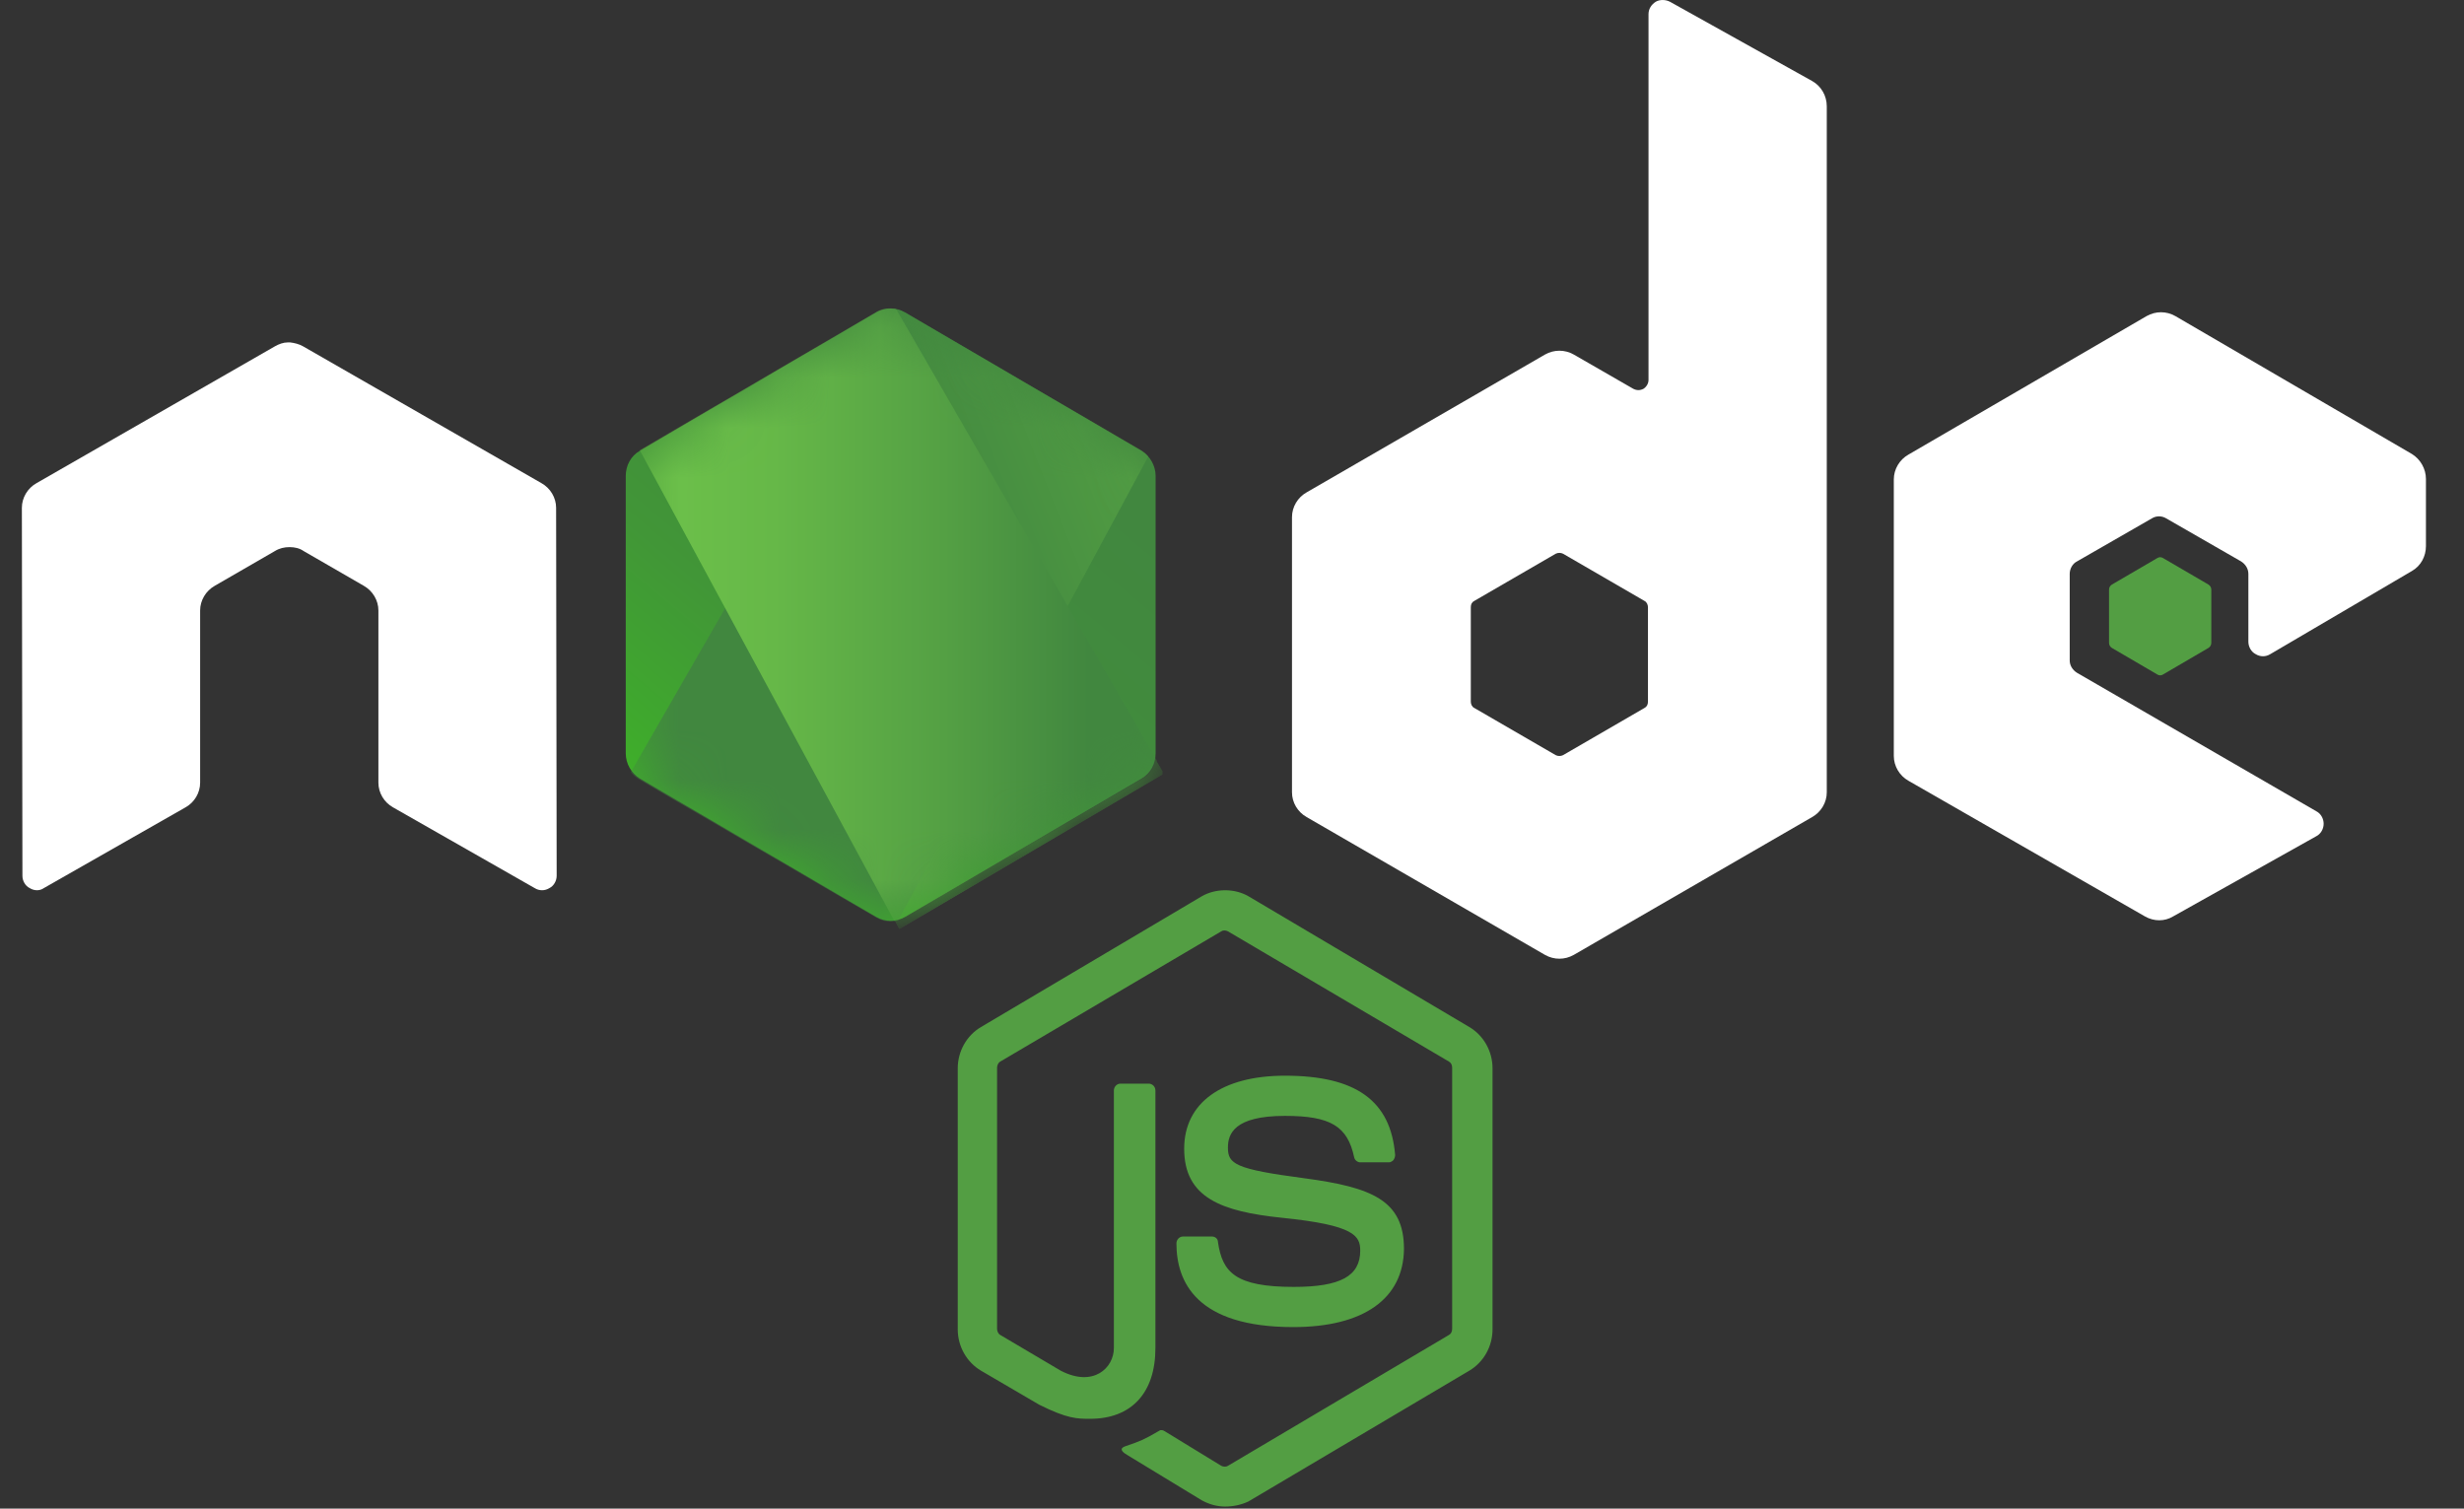
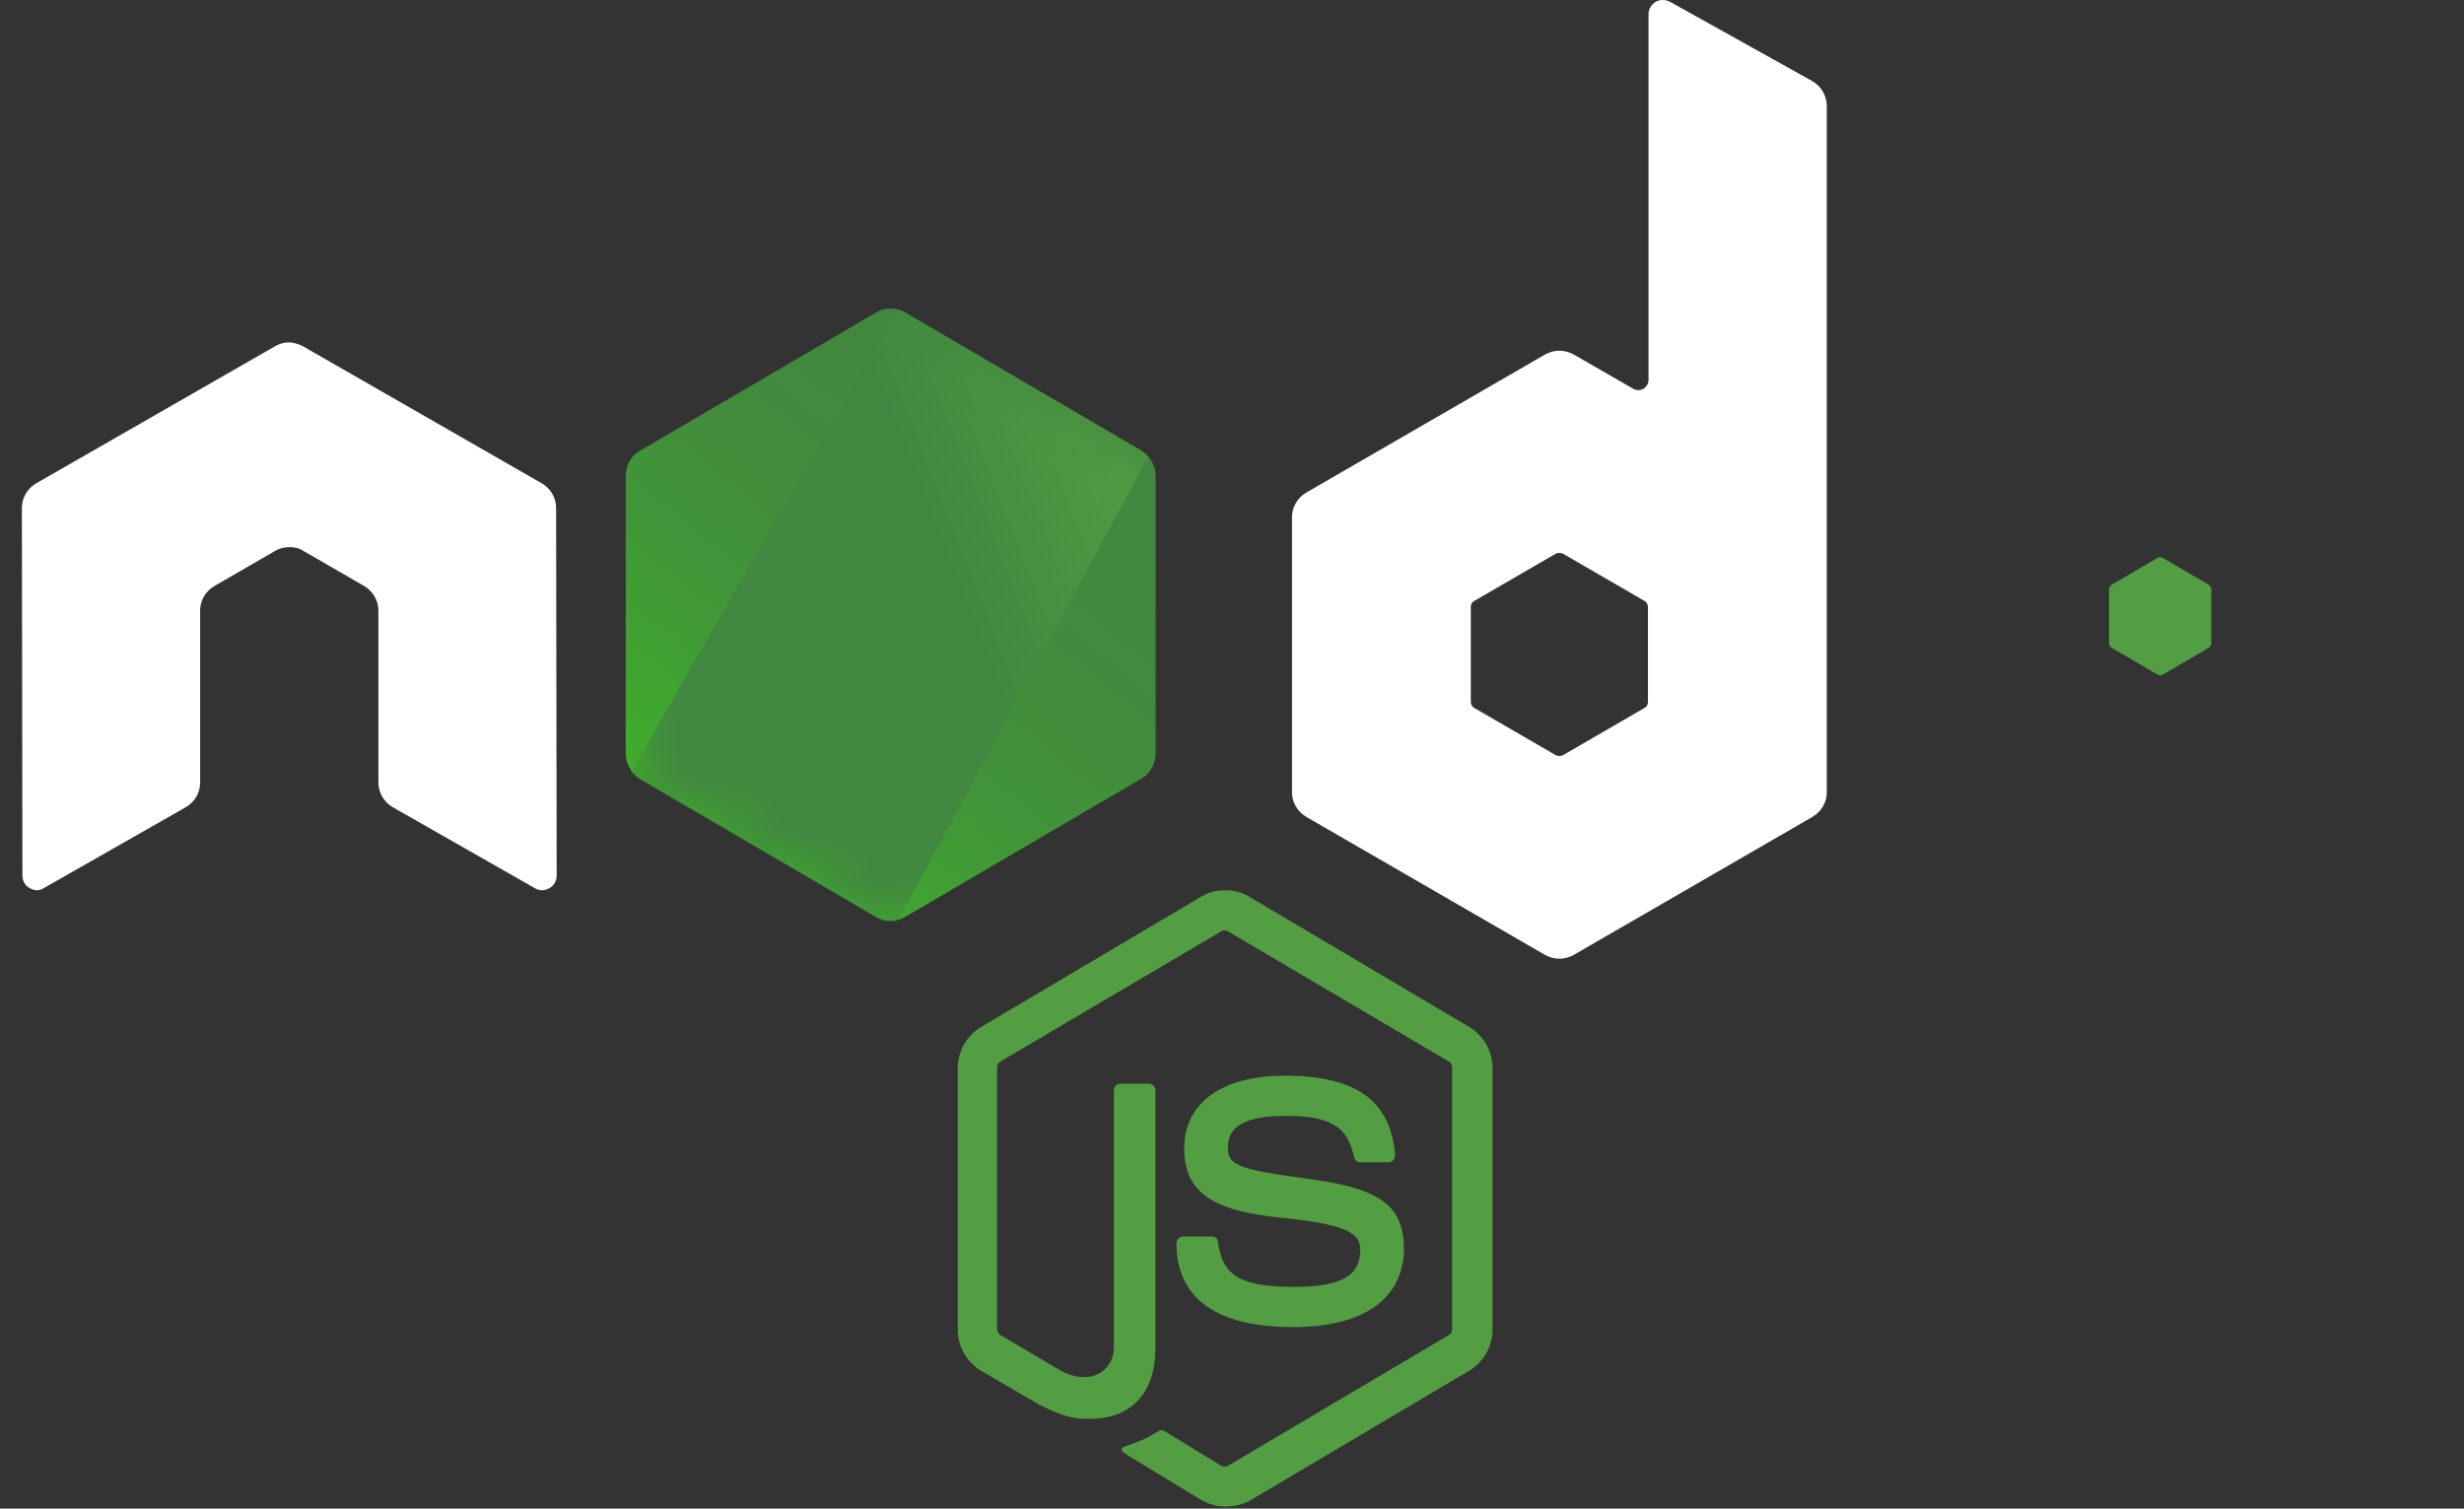
<svg xmlns="http://www.w3.org/2000/svg" width="49" height="30" viewBox="0 0 49 30" fill="none">
  <rect x="0" y="0" width="49" height="30" fill="#333333" stroke="none" />
  <path fill-rule="evenodd" clip-rule="evenodd" d="M23.901 29.836C24.045 29.914 24.199 29.959 24.364 29.959C24.518 29.959 24.683 29.926 24.826 29.858L29.219 27.257C29.505 27.088 29.681 26.773 29.681 26.435V21.244C29.681 20.907 29.505 20.591 29.219 20.423L24.826 17.822C24.551 17.664 24.177 17.664 23.901 17.822L19.509 20.423C19.223 20.591 19.046 20.907 19.046 21.244V26.435C19.046 26.773 19.223 27.088 19.509 27.257L20.665 27.933C21.226 28.214 21.424 28.214 21.678 28.214C22.503 28.214 22.977 27.696 22.977 26.807V21.684C22.977 21.605 22.911 21.549 22.845 21.549H22.283C22.206 21.549 22.151 21.616 22.151 21.684V26.807C22.151 27.201 21.744 27.595 21.094 27.257L19.894 26.548C19.85 26.525 19.828 26.469 19.828 26.424V21.233C19.828 21.188 19.85 21.132 19.894 21.109L24.287 18.52C24.32 18.497 24.375 18.497 24.419 18.52L28.812 21.109C28.856 21.132 28.878 21.177 28.878 21.233V26.424C28.878 26.48 28.856 26.525 28.812 26.548L24.419 29.149C24.386 29.171 24.331 29.171 24.287 29.149L23.164 28.462C23.131 28.439 23.087 28.428 23.054 28.451C22.745 28.631 22.69 28.653 22.393 28.755C22.327 28.777 22.217 28.822 22.437 28.946L23.901 29.836ZM23.395 24.724C23.395 25.489 23.791 26.39 25.718 26.39C27.116 26.39 27.909 25.827 27.92 24.836C27.92 23.868 27.281 23.609 25.927 23.429C24.562 23.249 24.419 23.147 24.419 22.821C24.419 22.551 24.54 22.19 25.553 22.19C26.456 22.19 26.797 22.393 26.929 23.012C26.94 23.069 26.995 23.114 27.05 23.114H27.623C27.656 23.114 27.689 23.091 27.711 23.069C27.733 23.035 27.744 23.001 27.744 22.967C27.656 21.886 26.962 21.391 25.553 21.391C24.298 21.391 23.549 21.931 23.549 22.843C23.549 23.823 24.298 24.093 25.498 24.217C26.94 24.363 27.05 24.577 27.05 24.87C27.05 25.377 26.654 25.591 25.729 25.591C24.562 25.591 24.309 25.298 24.221 24.701C24.221 24.634 24.166 24.589 24.1 24.589H23.527C23.45 24.589 23.395 24.656 23.395 24.724Z" fill="#539E43" />
  <path d="M11.059 10.099C11.059 9.898 10.947 9.709 10.768 9.608L6.027 6.887C5.948 6.842 5.859 6.82 5.769 6.809H5.725C5.635 6.809 5.546 6.842 5.467 6.887L0.726 9.608C0.547 9.709 0.435 9.898 0.435 10.099L0.446 17.416C0.446 17.516 0.502 17.617 0.592 17.661C0.681 17.717 0.793 17.717 0.871 17.661L3.689 16.055C3.868 15.955 3.98 15.765 3.98 15.564V12.14C3.98 11.94 4.092 11.75 4.271 11.649L5.467 10.958C5.557 10.902 5.657 10.88 5.758 10.88C5.859 10.88 5.959 10.902 6.038 10.958L7.234 11.649C7.413 11.75 7.525 11.94 7.525 12.14V15.564C7.525 15.765 7.637 15.955 7.816 16.055L10.634 17.661C10.723 17.717 10.835 17.717 10.925 17.661C11.014 17.617 11.07 17.516 11.07 17.416L11.059 10.099Z" fill="white" />
  <path fill-rule="evenodd" clip-rule="evenodd" d="M32.928 0.034C33.007 -0.011 33.118 -0.011 33.208 0.034L36.037 1.611C36.216 1.712 36.328 1.902 36.328 2.115V15.756C36.328 15.957 36.216 16.147 36.037 16.248L31.296 18.989C31.117 19.09 30.904 19.09 30.725 18.989L25.984 16.248C25.805 16.147 25.693 15.957 25.693 15.756V10.284C25.693 10.082 25.805 9.892 25.984 9.791L30.725 7.05C30.904 6.949 31.117 6.949 31.296 7.05L32.481 7.732C32.548 7.766 32.615 7.766 32.682 7.732C32.749 7.688 32.783 7.62 32.783 7.553V0.28C32.783 0.179 32.839 0.09 32.928 0.034ZM32.705 14.077C32.749 14.055 32.772 14.01 32.772 13.954V12.074C32.772 12.029 32.749 11.973 32.705 11.951L31.083 11.011C31.038 10.989 30.982 10.989 30.938 11.011L29.316 11.951C29.271 11.973 29.249 12.018 29.249 12.074V13.954C29.249 13.999 29.271 14.055 29.316 14.077L30.938 15.017C30.982 15.039 31.038 15.039 31.083 15.017L32.705 14.077Z" fill="white" />
-   <path d="M47.964 11.355C48.142 11.254 48.243 11.063 48.243 10.861V9.523C48.243 9.321 48.131 9.13 47.964 9.028L43.259 6.285C43.081 6.184 42.868 6.184 42.689 6.285L37.952 9.04C37.773 9.141 37.661 9.332 37.661 9.534V15.032C37.661 15.234 37.773 15.425 37.952 15.526L42.656 18.224C42.835 18.326 43.047 18.326 43.215 18.224L46.064 16.628C46.153 16.583 46.209 16.482 46.209 16.381C46.209 16.28 46.153 16.178 46.064 16.133L41.304 13.379C41.215 13.323 41.159 13.233 41.159 13.132V11.412C41.159 11.311 41.215 11.209 41.304 11.164L42.79 10.31C42.879 10.254 42.991 10.254 43.081 10.31L44.567 11.164C44.656 11.221 44.712 11.311 44.712 11.412V12.761C44.712 12.862 44.768 12.963 44.857 13.008C44.947 13.064 45.058 13.064 45.148 13.008L47.964 11.355Z" fill="white" />
  <path d="M42.902 11.097C42.935 11.075 42.98 11.075 43.014 11.097L43.919 11.625C43.952 11.648 43.975 11.681 43.975 11.726V12.783C43.975 12.828 43.952 12.862 43.919 12.884L43.014 13.413C42.98 13.435 42.935 13.435 42.902 13.413L41.997 12.884C41.963 12.862 41.941 12.828 41.941 12.783V11.726C41.941 11.681 41.963 11.648 41.997 11.625L42.902 11.097Z" fill="#539E43" />
  <path d="M17.997 6.211C17.819 6.109 17.606 6.109 17.427 6.211L12.723 8.965C12.544 9.067 12.444 9.26 12.444 9.464V14.982C12.444 15.186 12.556 15.379 12.723 15.481L17.427 18.235C17.606 18.337 17.819 18.337 17.997 18.235L22.702 15.481C22.88 15.379 22.981 15.186 22.981 14.982V9.464C22.981 9.26 22.869 9.067 22.702 8.965L17.997 6.211Z" fill="url(#paint0_linear_231_2987)" />
  <mask id="mask0_231_2987" style="mask-type:luminance" maskUnits="userSpaceOnUse" x="12" y="6" width="11" height="13">
    <path fill-rule="evenodd" clip-rule="evenodd" d="M17.997 6.211C17.819 6.109 17.606 6.109 17.427 6.211L12.723 8.965C12.544 9.067 12.444 9.26 12.444 9.464V14.982C12.444 15.186 12.556 15.379 12.723 15.481L17.427 18.235C17.606 18.337 17.819 18.337 17.997 18.235L22.702 15.481C22.88 15.379 22.981 15.186 22.981 14.982V9.464C22.981 9.26 22.869 9.067 22.702 8.965L17.997 6.211Z" fill="white" />
  </mask>
  <g mask="url(#mask0_231_2987)">
    <path d="M22.712 8.965L17.986 6.211C17.941 6.189 17.885 6.166 17.84 6.155L12.544 15.356C12.589 15.413 12.645 15.458 12.7 15.492L17.427 18.246C17.561 18.325 17.718 18.348 17.863 18.303L22.835 9.078C22.802 9.033 22.757 8.999 22.712 8.965Z" fill="url(#paint1_linear_231_2987)" />
  </g>
  <mask id="mask1_231_2987" style="mask-type:luminance" maskUnits="userSpaceOnUse" x="12" y="6" width="11" height="13">
-     <path fill-rule="evenodd" clip-rule="evenodd" d="M17.997 6.211C17.819 6.109 17.606 6.109 17.427 6.211L12.723 8.965C12.544 9.067 12.444 9.26 12.444 9.464V14.982C12.444 15.186 12.556 15.379 12.723 15.481L17.427 18.235C17.606 18.337 17.819 18.337 17.997 18.235L22.702 15.481C22.88 15.379 22.981 15.186 22.981 14.982V9.464C22.981 9.26 22.869 9.067 22.702 8.965L17.997 6.211Z" fill="white" />
-   </mask>
+     </mask>
  <g mask="url(#mask1_231_2987)">
-     <path fill-rule="evenodd" clip-rule="evenodd" d="M22.724 15.481C22.858 15.401 22.959 15.265 23.003 15.118L17.819 6.143C17.684 6.12 17.539 6.132 17.416 6.211L12.723 8.953L17.785 18.314C17.852 18.302 17.93 18.28 17.997 18.246L22.724 15.481Z" fill="url(#paint2_linear_231_2987)" />
    <path fill-rule="evenodd" clip-rule="evenodd" d="M22.724 15.481L18.008 18.235C17.941 18.269 17.874 18.291 17.796 18.303L17.885 18.473L23.115 15.402V15.334L22.981 15.107C22.958 15.266 22.858 15.402 22.724 15.481Z" fill="url(#paint3_linear_231_2987)" />
-     <path fill-rule="evenodd" clip-rule="evenodd" d="M22.724 15.481L18.008 18.235C17.941 18.269 17.874 18.291 17.796 18.303L17.885 18.473L23.115 15.402V15.334L22.981 15.107C22.958 15.266 22.858 15.402 22.724 15.481Z" fill="url(#paint4_linear_231_2987)" />
  </g>
  <defs>
    <linearGradient id="paint0_linear_231_2987" x1="16.393" y1="5.073" x2="9.783" y2="12.961" gradientUnits="userSpaceOnUse">
      <stop stop-color="#41873F" />
      <stop offset="0.329" stop-color="#418B3D" />
      <stop offset="0.635" stop-color="#419637" />
      <stop offset="0.932" stop-color="#3FA92D" />
      <stop offset="1" stop-color="#3FAE2A" />
    </linearGradient>
    <linearGradient id="paint1_linear_231_2987" x1="20.529" y1="22.467" x2="37.629" y2="15.731" gradientUnits="userSpaceOnUse">
      <stop offset="0.138" stop-color="#41873F" />
      <stop offset="0.403" stop-color="#54A044" />
      <stop offset="0.714" stop-color="#66B848" />
      <stop offset="0.908" stop-color="#6CC04A" />
    </linearGradient>
    <linearGradient id="paint2_linear_231_2987" x1="12.272" y1="18.672" x2="23.157" y2="18.672" gradientUnits="userSpaceOnUse">
      <stop offset="0.092" stop-color="#6CC04A" />
      <stop offset="0.286" stop-color="#66B848" />
      <stop offset="0.597" stop-color="#54A044" />
      <stop offset="0.862" stop-color="#41873F" />
    </linearGradient>
    <linearGradient id="paint3_linear_231_2987" x1="12.272" y1="20.243" x2="23.157" y2="20.243" gradientUnits="userSpaceOnUse">
      <stop offset="0.092" stop-color="#6CC04A" />
      <stop offset="0.286" stop-color="#66B848" />
      <stop offset="0.597" stop-color="#54A044" />
      <stop offset="0.862" stop-color="#41873F" />
    </linearGradient>
    <linearGradient id="paint4_linear_231_2987" x1="-3.447" y1="-7.904" x2="-6.158" y2="28.074" gradientUnits="userSpaceOnUse">
      <stop stop-color="#41873F" />
      <stop offset="0.329" stop-color="#418B3D" />
      <stop offset="0.635" stop-color="#419637" />
      <stop offset="0.932" stop-color="#3FA92D" />
      <stop offset="1" stop-color="#3FAE2A" />
    </linearGradient>
  </defs>
</svg>